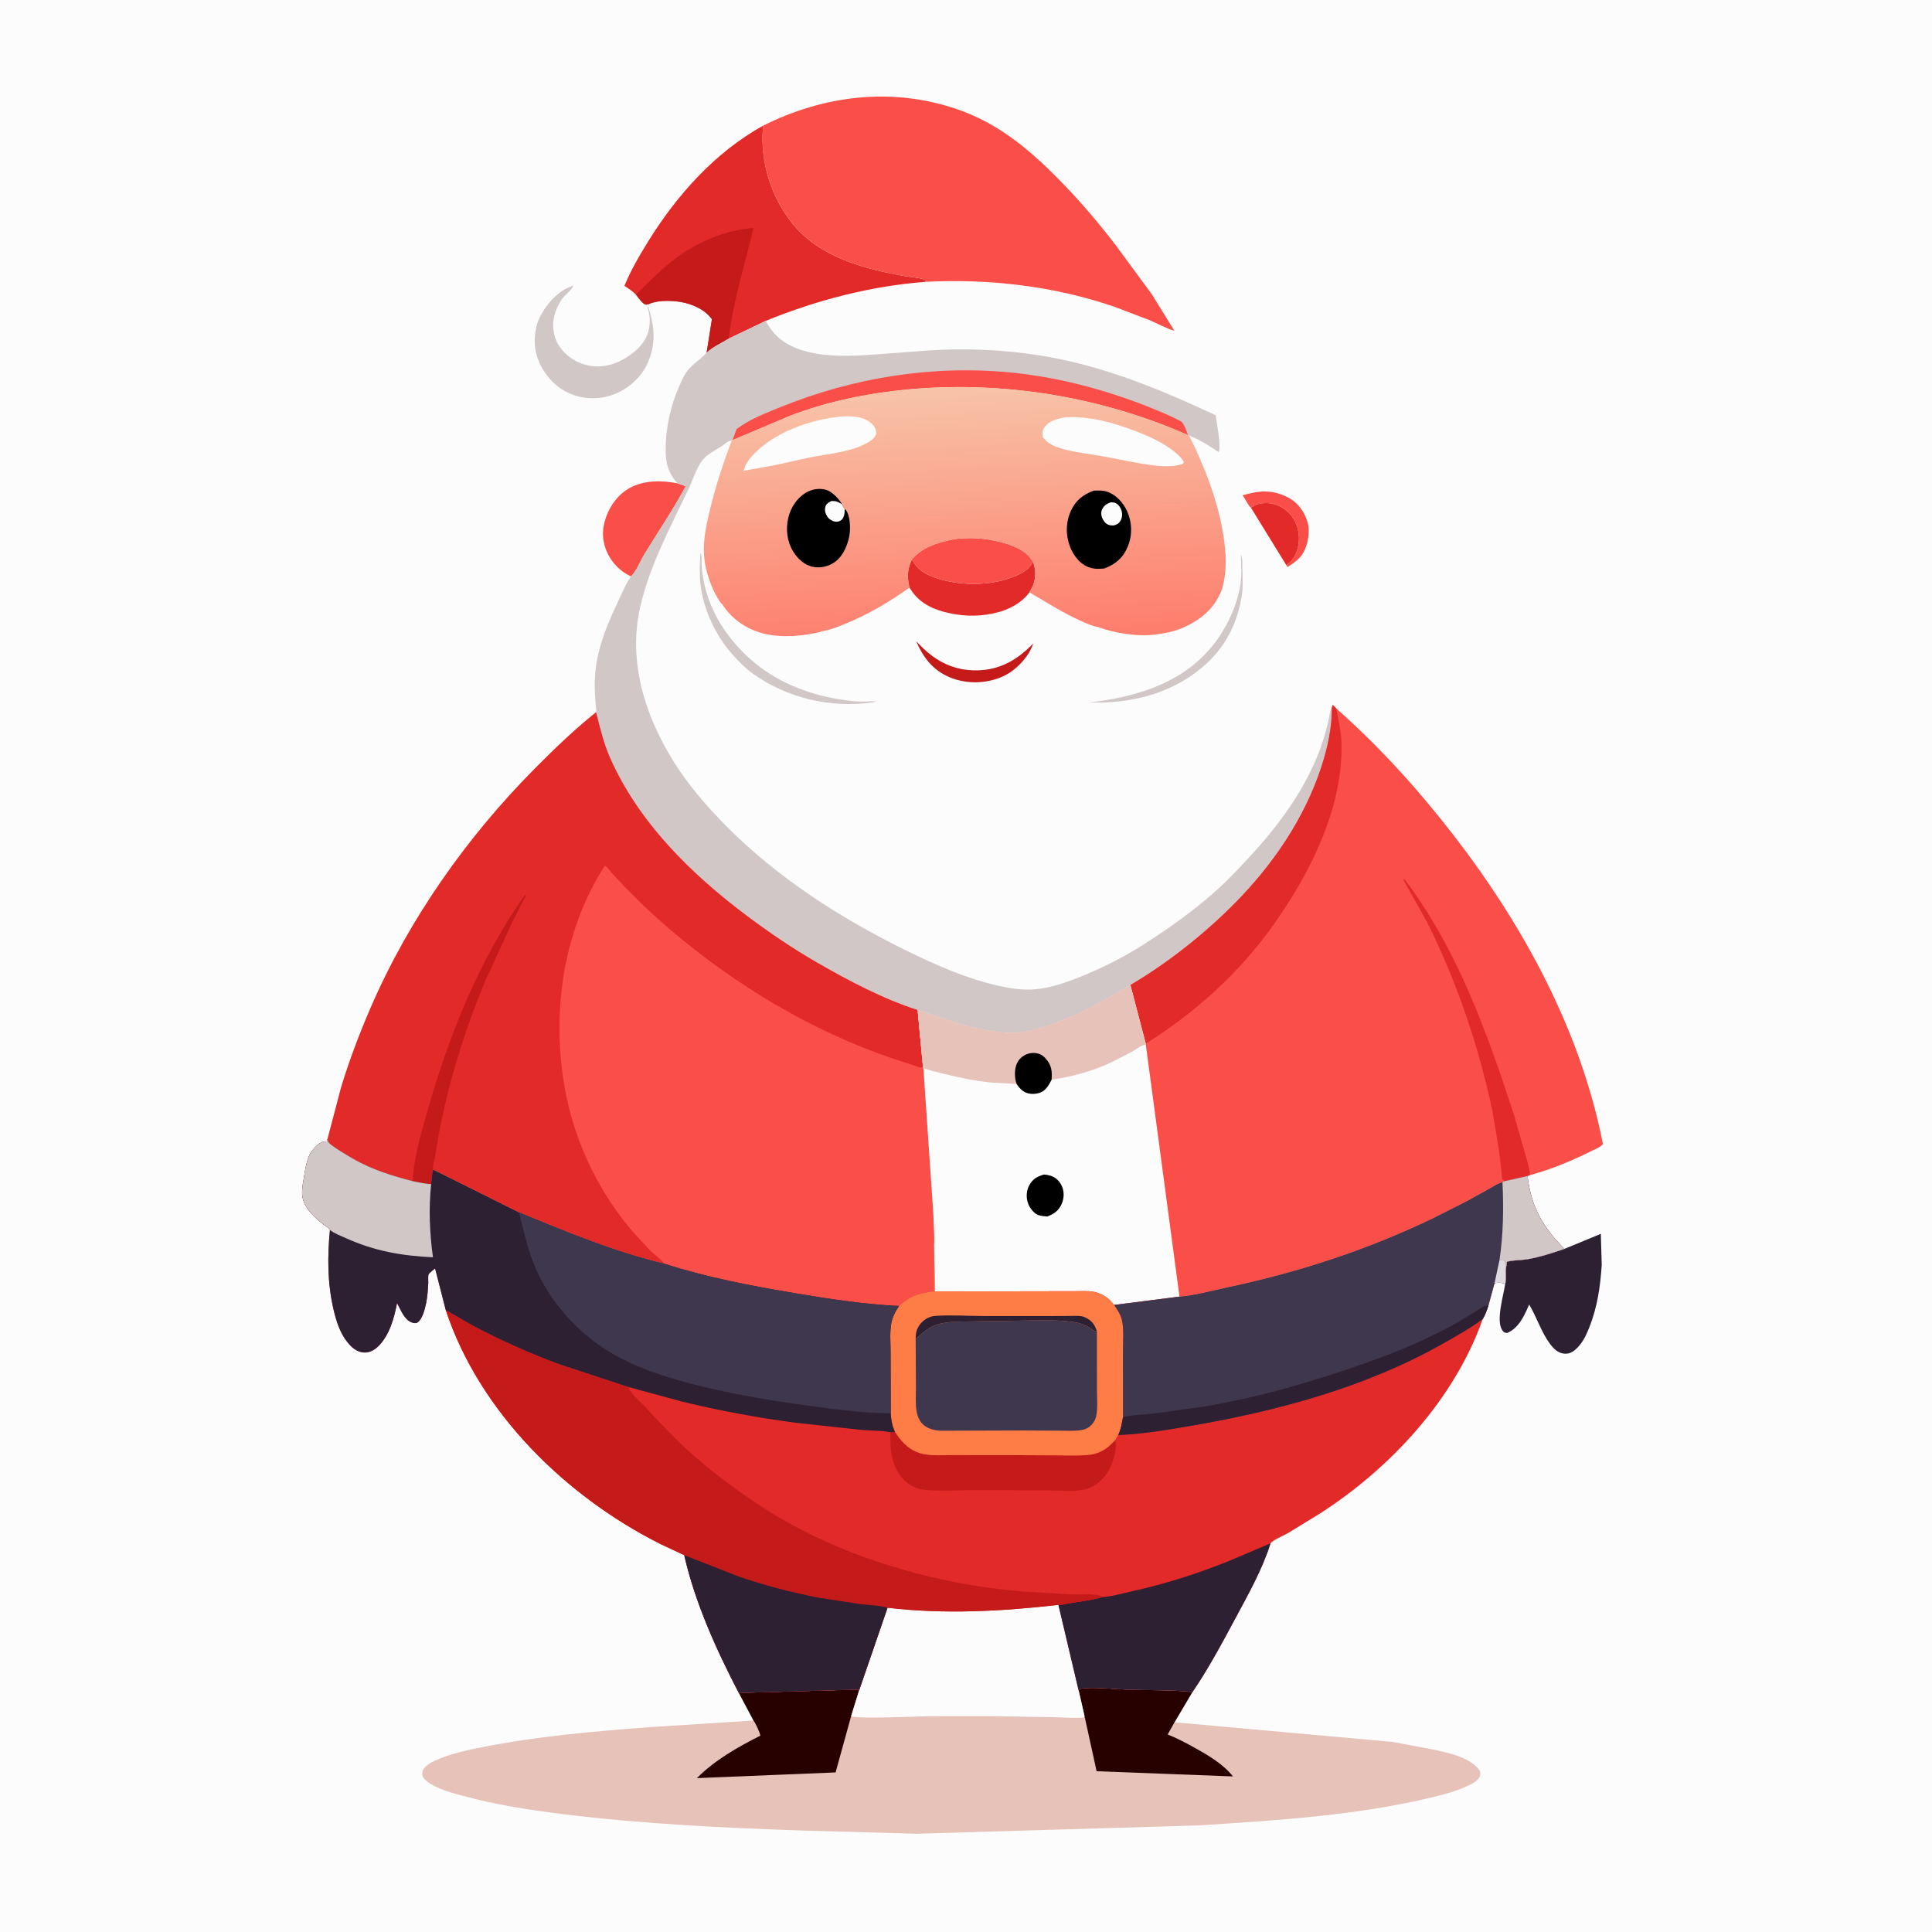
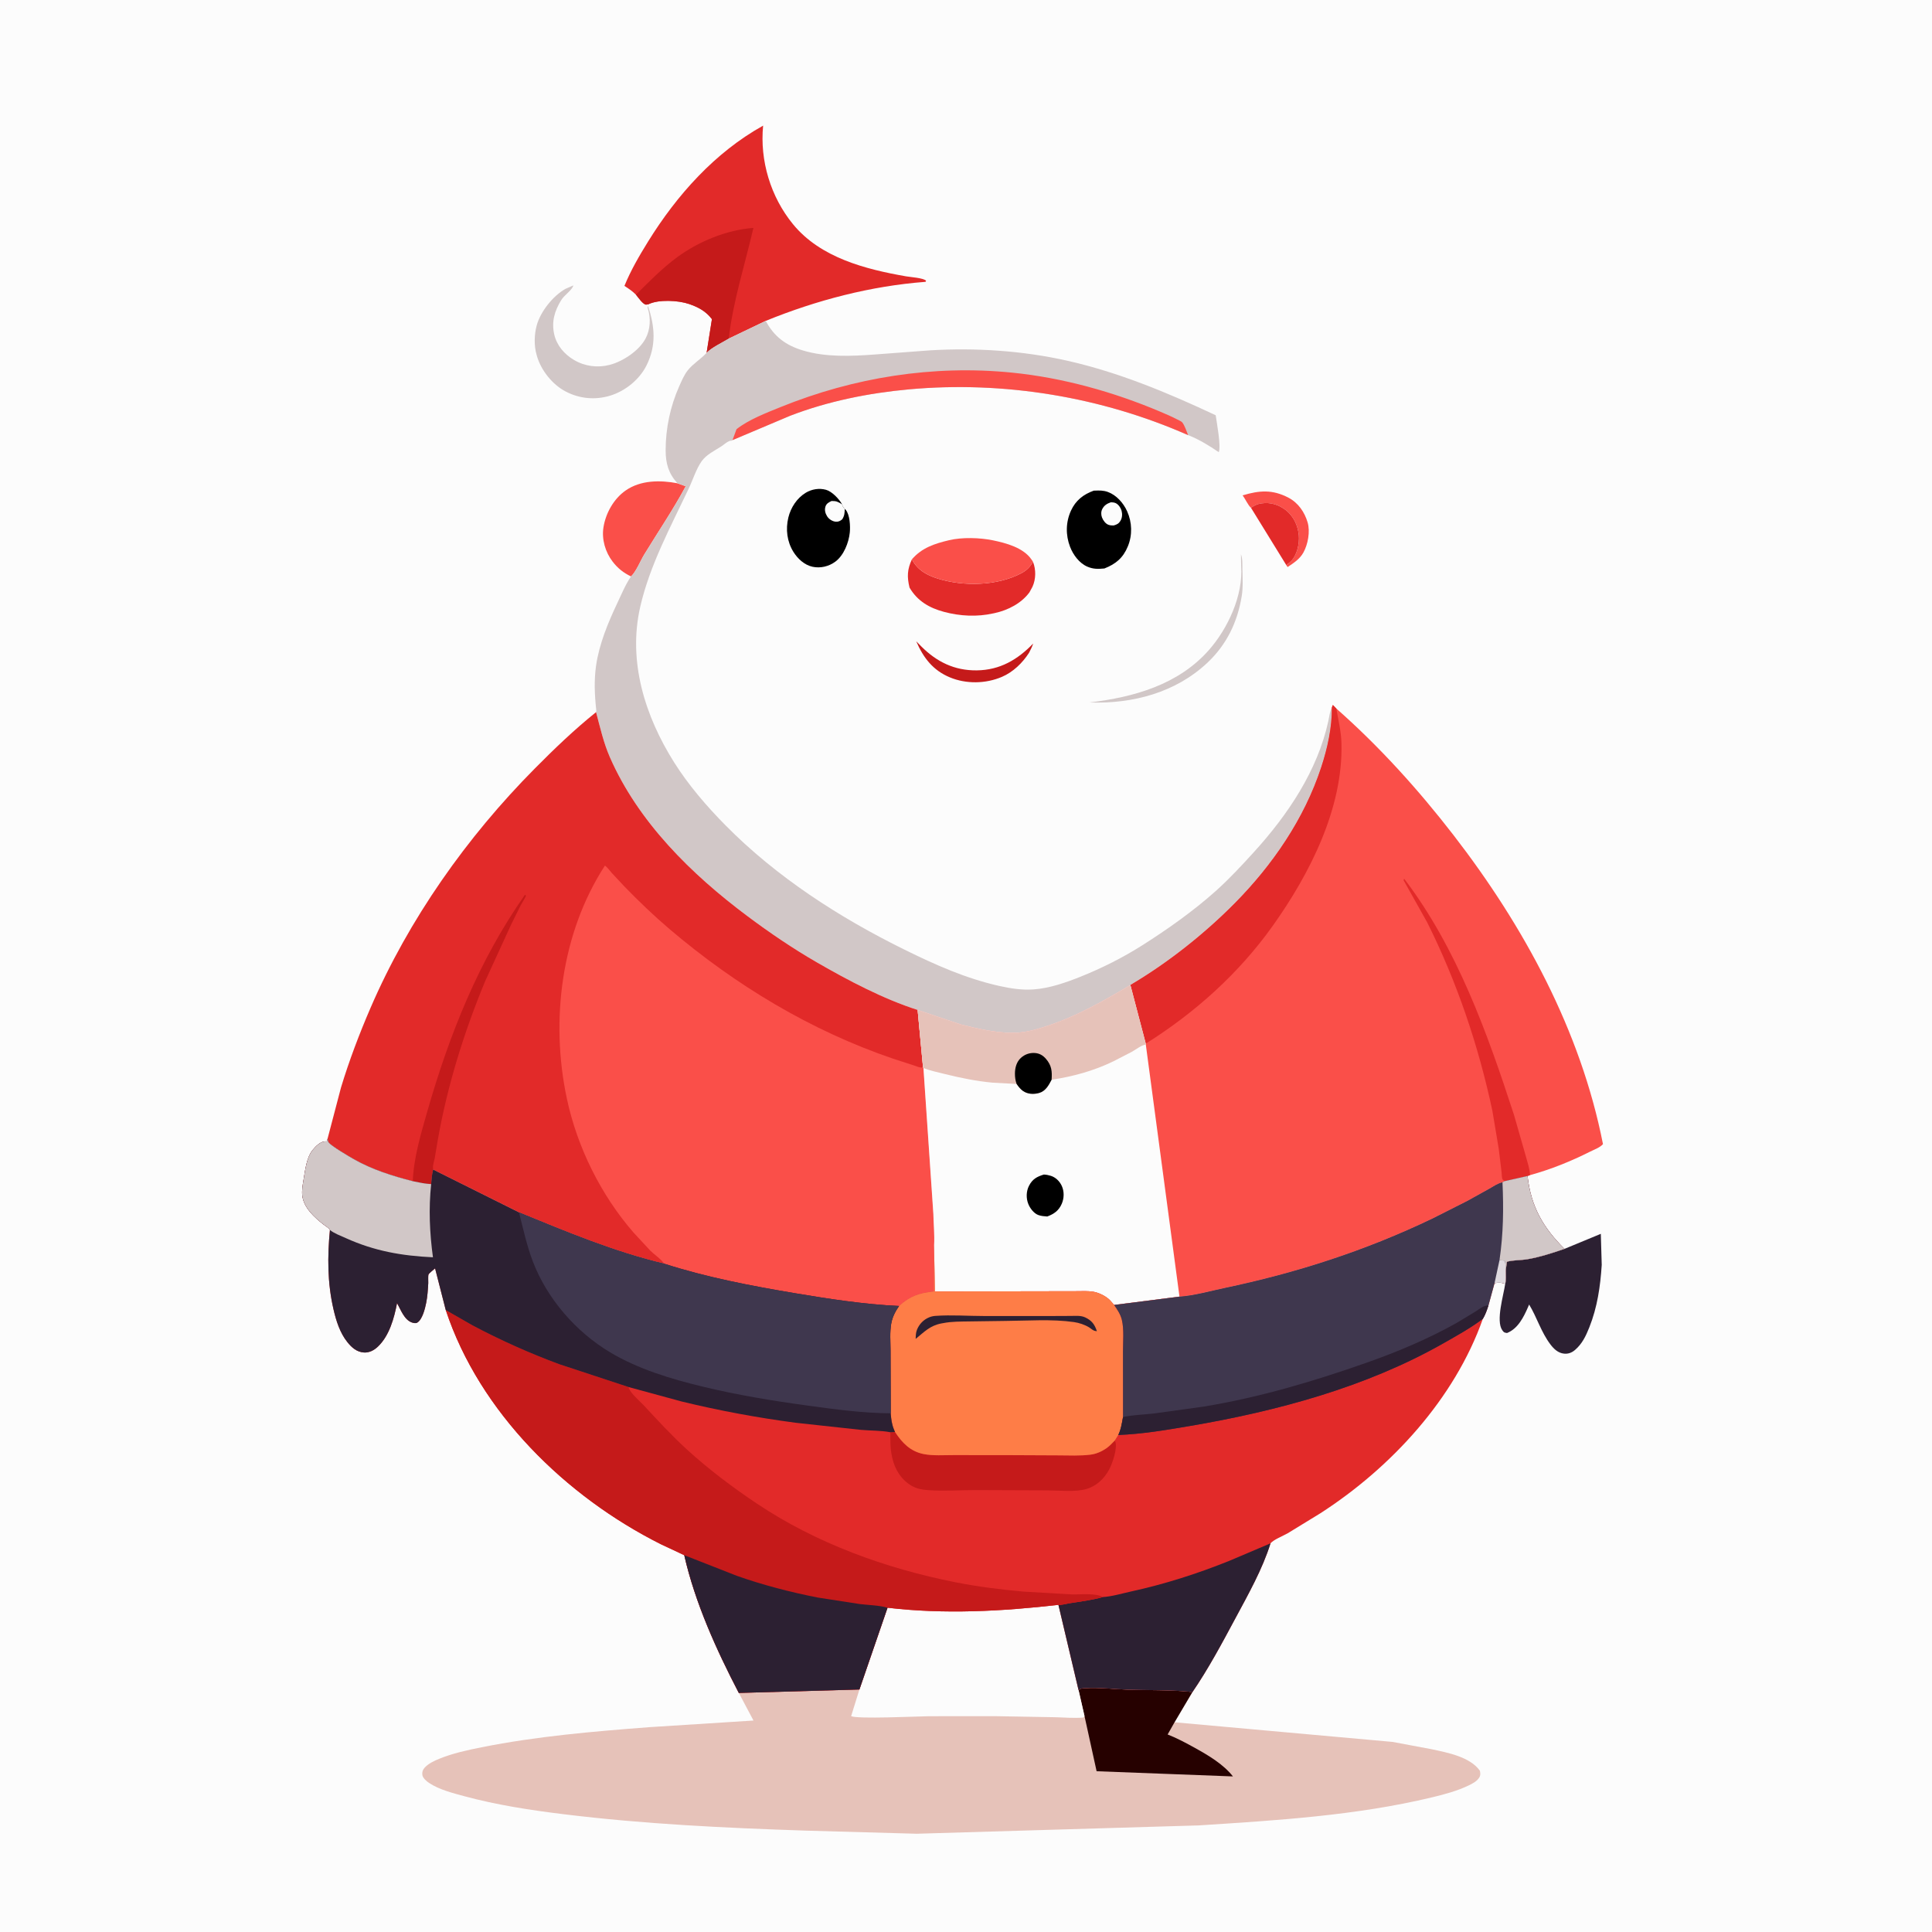
<svg xmlns="http://www.w3.org/2000/svg" version="1.1" style="display: block;" viewBox="0 0 2048 2048" width="1024" height="1024">
  <defs>
    <linearGradient id="Gradient1" gradientUnits="userSpaceOnUse" x1="1027.01" y1="682.247" x2="1012.87" y2="409.127">
      <stop class="stop0" offset="0" stop-opacity="1" stop-color="rgb(254,124,108)" />
      <stop class="stop1" offset="1" stop-opacity="1" stop-color="rgb(247,196,168)" />
    </linearGradient>
  </defs>
  <path transform="translate(0,0)" fill="rgb(252,252,252)" d="M -0 -0 L 2048 0 L 2048 2048 L -0 2048 L -0 -0 z" />
  <path transform="translate(0,0)" fill="rgb(250,79,73)" d="M 1317.18 525.119 C 1335.01 519.783 1348.82 518.685 1365.81 527.563 C 1376.13 532.954 1382.91 542.802 1386.15 553.812 C 1388.99 563.498 1386.46 577.071 1381.66 585.706 C 1377.79 592.657 1371.34 596.846 1364.88 601.096 L 1363.54 599.046 C 1365.09 597.51 1366.98 596.481 1368.5 594.944 C 1374.97 588.408 1377.59 576.327 1376.81 567.511 C 1375.89 557.17 1371.27 547.276 1363.05 540.806 C 1355.69 535.013 1346.77 532.23 1337.43 533.584 L 1336 533.819 C 1332 534.453 1329.46 536.033 1326.09 538.264 C 1323.02 535.732 1319.97 528.576 1317.18 525.119 z" />
  <path transform="translate(0,0)" fill="rgb(197,26,26)" d="M 971.239 679.794 L 976.622 685.256 C 992.91 701.587 1011.81 710.886 1035.34 710.62 C 1059.95 710.341 1078.62 699.332 1095.2 682.19 C 1094.11 685.675 1092.42 688.811 1090.77 692.057 C 1083.86 702.802 1073.88 712.46 1062.02 717.53 C 1044.88 724.853 1024.19 725.245 1006.88 718.025 C 988.886 710.514 978.782 697.243 971.239 679.794 z" />
  <path transform="translate(0,0)" fill="rgb(209,199,199)" d="M 1315.45 587.5 C 1317.26 592.251 1316.88 597.765 1316.98 602.817 C 1317.17 612.287 1317.82 622.617 1316.28 631.961 C 1311.72 659.633 1300.33 683.345 1279.74 702.67 C 1246.14 734.203 1200.7 746.179 1155.5 744.663 L 1155.25 744.592 C 1201.99 739.009 1248.81 725.877 1281.19 689.411 C 1301.46 666.583 1317.91 631.25 1315.68 600.219 L 1315.45 587.5 z" />
-   <path transform="translate(0,0)" fill="rgb(209,199,199)" d="M 742.445 586.5 L 743.024 586.75 C 744.134 590.689 743.601 595.407 743.837 599.5 C 746.096 638.67 767.123 673.902 796.044 699.299 C 821.879 721.988 854.312 735.394 888 740.99 C 897.874 742.63 908.915 744.311 918.924 743.565 C 922.392 743.306 925.737 743.368 929.211 743.5 L 928.338 743.664 C 927.129 744.014 926.143 744.468 924.878 744.641 C 879.988 750.793 834.823 740.213 798 714.094 C 790.365 708.679 783.339 701.444 777.065 694.5 C 758.785 674.265 745.685 646.414 742.525 619.339 C 741.272 608.599 741.831 597.267 742.445 586.5 z" />
  <path transform="translate(0,0)" fill="rgb(226,42,41)" d="M 1326.09 538.264 C 1329.46 536.033 1332 534.453 1336 533.819 L 1337.43 533.584 C 1346.77 532.23 1355.69 535.013 1363.05 540.806 C 1371.27 547.276 1375.89 557.17 1376.81 567.511 C 1377.59 576.327 1374.97 588.408 1368.5 594.944 C 1366.98 596.481 1365.09 597.51 1363.54 599.046 L 1326.09 538.264 z" />
  <path transform="translate(0,0)" fill="rgb(226,42,41)" d="M 966.629 592.937 C 972.45 604.055 982.086 609.57 993.762 613.246 C 1021.18 621.878 1056.93 621.228 1082.63 607.656 C 1088.33 604.644 1091.78 601.056 1095.05 595.579 C 1098.25 603.871 1098.2 613.748 1094.5 621.935 L 1091.25 627.909 C 1082.66 639.548 1068.66 646.736 1054.77 649.818 L 1053 650.201 C 1035.73 654.068 1017.78 653.181 1000.71 648.616 C 985.096 644.441 972.414 637.058 964.144 622.886 C 961.363 611.432 961.704 603.682 966.629 592.937 z" />
  <path transform="translate(0,0)" fill="rgb(250,79,73)" d="M 966.629 592.937 C 977.264 580.617 990.636 576.327 1005.94 572.662 C 1019.76 569.354 1038.75 569.915 1052.5 572.763 C 1066.52 575.669 1084.8 580.55 1093.39 593.052 L 1095.05 595.579 C 1091.78 601.056 1088.33 604.644 1082.63 607.656 C 1056.93 621.228 1021.18 621.878 993.762 613.246 C 982.086 609.57 972.45 604.055 966.629 592.937 z" />
  <path transform="translate(0,0)" fill="rgb(250,79,73)" d="M 668.909 611.042 C 660.892 607.208 654.845 602.403 649.424 595.352 C 641.665 585.259 637.681 571.695 639.691 559.01 C 642.073 543.974 650.575 528.721 663.245 519.915 C 679.161 508.854 699.771 508.831 718.122 512.293 L 726.9 515.449 C 713.626 540.203 697.59 563.798 682.942 587.784 C 678.971 594.286 674.327 605.984 668.909 611.042 z" />
  <path transform="translate(0,0)" fill="rgb(209,199,199)" d="M 607.748 302.547 L 607.485 303.449 C 605.356 308.442 598.19 312.855 595 318 C 587.86 329.515 584.465 341.013 587.514 354.5 C 590.156 366.182 598.209 375.492 608.375 381.519 C 619.893 388.347 633.399 390.142 646.388 386.752 C 660.318 383.116 677.337 371.843 684.251 359.005 C 689.493 349.27 689.978 337.226 686.657 326.738 L 686.38 325.904 L 686.904 324.329 C 694.144 346.133 695.892 366.135 685.37 387.291 C 677.881 402.351 662.848 414.501 646.89 419.378 C 630.855 424.279 614.124 422.706 599.267 414.811 C 585.531 407.512 573.673 392.692 569.313 377.856 L 568.786 376 C 566.022 366.475 566.287 354.723 568.878 345.125 C 572.845 330.424 586.088 313.68 599.393 306.217 L 607.748 302.547 z" />
  <path transform="translate(0,0)" fill="rgb(44,32,50)" d="M 1658.38 1323.87 L 1696.93 1307.91 L 1697.9 1340.83 C 1696.43 1363.61 1693.24 1385.76 1684.73 1407.08 C 1681.07 1416.26 1677.18 1424.52 1669.5 1431.08 C 1666.19 1433.9 1662.37 1435.36 1658 1434.92 C 1651.68 1434.28 1647.21 1430.02 1643.54 1425.18 C 1633.6 1412.09 1629.28 1396.58 1620.94 1382.85 L 1619.81 1385.49 C 1615.15 1396.22 1609.06 1408.51 1597.5 1413.05 C 1594.61 1412.55 1594.27 1412.62 1592.48 1410.08 C 1585.44 1400.09 1593.89 1372.91 1595.59 1360.9 C 1596.59 1357.09 1596 1351.37 1596.12 1347.33 L 1597.33 1337.5 C 1604.04 1335.61 1612.17 1336.02 1619.19 1334.82 C 1632.54 1332.53 1645.58 1328.21 1658.38 1323.87 z" />
-   <path transform="translate(0,0)" fill="rgb(226,42,41)" d="M 808.944 133.18 C 805.306 170.288 816.931 208.726 840.585 237.633 C 869.667 273.172 917.292 285.395 960.5 292.942 C 965.399 293.798 978.477 294.512 981.713 297.584 L 981.094 298.748 C 922.841 303.214 865.73 318.14 811.701 340.142 L 772.487 358.943 C 765.591 363.131 754.457 368.258 749.049 373.957 L 754.675 338.29 C 748.292 329.901 740.311 325.646 730.472 322.257 C 719.141 318.354 698.227 317.175 687.347 322.516 L 684.959 322.934 C 681.625 322.922 676.362 314.996 674.124 312.407 C 670.425 308.606 666.345 305.93 661.931 303.067 C 668.511 286.795 677.785 270.907 687.022 256 C 717.556 206.72 757.873 161.575 808.944 133.18 z" />
+   <path transform="translate(0,0)" fill="rgb(226,42,41)" d="M 808.944 133.18 C 805.306 170.288 816.931 208.726 840.585 237.633 C 869.667 273.172 917.292 285.395 960.5 292.942 C 965.399 293.798 978.477 294.512 981.713 297.584 L 981.094 298.748 C 922.841 303.214 865.73 318.14 811.701 340.142 L 772.487 358.943 C 765.591 363.131 754.457 368.258 749.049 373.957 L 754.675 338.29 C 748.292 329.901 740.311 325.646 730.472 322.257 C 719.141 318.354 698.227 317.175 687.347 322.516 L 684.959 322.934 C 681.625 322.922 676.362 314.996 674.124 312.407 C 670.425 308.606 666.345 305.93 661.931 303.067 C 668.511 286.795 677.785 270.907 687.022 256 C 717.556 206.72 757.873 161.575 808.944 133.18 " />
  <path transform="translate(0,0)" fill="rgb(197,26,26)" d="M 674.124 312.407 C 688.027 298.622 701.805 284.49 717.596 272.819 C 740.315 256.027 770.329 243.662 798.647 241.596 C 789.722 280.225 776.979 319.492 772.487 358.943 C 765.591 363.131 754.457 368.258 749.049 373.957 L 754.675 338.29 C 748.292 329.901 740.311 325.646 730.472 322.257 C 719.141 318.354 698.227 317.175 687.347 322.516 L 684.959 322.934 C 681.625 322.922 676.362 314.996 674.124 312.407 z" />
-   <path transform="translate(0,0)" fill="rgb(250,79,73)" d="M 808.944 133.18 C 872.929 101.222 944.105 92.302 1012.62 115.089 C 1055.73 129.428 1088.36 155.912 1120 187.718 C 1143.35 211.198 1164.1 235.482 1184.14 261.814 L 1221.03 312 L 1244.89 350.667 C 1235.96 348.019 1227.5 343.217 1218.95 339.524 L 1182.12 325.489 C 1118.03 303.269 1048.63 295.297 981.094 298.748 L 981.713 297.584 C 978.477 294.512 965.399 293.798 960.5 292.942 C 917.292 285.395 869.667 273.172 840.585 237.633 C 816.931 208.726 805.306 170.288 808.944 133.18 z" />
  <path transform="translate(0,0)" fill="rgb(209,199,199)" d="M 772.487 358.943 L 811.701 340.142 C 820.638 356.973 833.163 366.123 851.285 371.555 C 875.22 378.73 901.997 377.645 926.612 375.829 L 986.072 371.367 C 1034.35 368.512 1083.74 371.708 1130.94 382.286 C 1185.79 394.58 1237.96 416.368 1288.69 440.176 C 1289.81 448.087 1294.52 473.11 1291.95 479.322 C 1281.97 472.553 1271.69 466.159 1260.47 461.661 L 1259.46 461.261 C 1167.34 420.585 1064 403.621 963.751 412.712 C 921.109 416.579 877.751 425.254 837.712 440.665 L 776.478 466.531 L 775.611 467.137 C 774.429 467.204 773.929 467.152 772.71 467.683 C 769.986 468.869 767.185 471.524 764.643 473.162 C 757.638 477.677 748.93 481.817 743.981 488.667 C 738.056 496.866 734.499 508.561 730.133 517.788 C 710.944 558.337 688.771 599.213 678.692 643.158 C 665.416 701.045 683.668 759.053 714.631 808.173 C 729.811 832.254 748.908 854.44 768.876 874.682 C 823.249 929.804 889.798 972.676 958.98 1006.75 C 991.612 1022.82 1023.51 1037.1 1059.21 1045.13 C 1071.18 1047.82 1083.42 1049.71 1095.72 1048.82 C 1112.57 1047.59 1129.57 1041.68 1145.12 1035.47 C 1167.88 1026.38 1190.3 1015.11 1211 1001.98 C 1237.67 985.06 1264.94 965.781 1288.51 944.726 C 1303.01 931.777 1316.62 917.095 1329.68 902.706 C 1365.28 863.484 1396.58 816.987 1408.06 764.5 C 1409.1 759.729 1409.61 754.175 1411.86 749.837 C 1411.96 771.533 1407.25 792.886 1400.52 813.422 C 1382.59 868.104 1348.82 917.251 1308.5 957.9 C 1276.16 990.502 1237.84 1020.8 1198.26 1044.19 C 1170.37 1060.82 1142.29 1076.76 1111.36 1087.14 C 1099.53 1091.11 1086.56 1094.86 1074 1094.89 C 1055.79 1094.95 1035.95 1090.43 1018.35 1085.94 L 972.74 1070.58 C 936.248 1058.91 898.924 1039.19 865.818 1020.08 C 840.222 1005.3 816.11 988.885 792.446 971.218 C 733.05 926.876 676.553 871.398 646.434 802.527 C 639.732 787.202 636.166 770.999 631.85 754.916 C 632.17 753.186 632.183 753.846 632.003 752.22 C 630.307 736.83 629.655 721.035 631.857 705.66 C 635.165 682.576 644.632 659.836 654.569 638.891 C 659.047 629.454 662.995 619.694 668.909 611.042 C 674.327 605.984 678.971 594.286 682.942 587.784 C 697.59 563.798 713.626 540.203 726.9 515.449 L 718.122 512.293 C 708.587 501.795 705.616 491.167 705.614 477.271 C 705.61 454.063 710.567 430.581 720.034 409.375 C 722.568 403.697 725.226 397.378 729.109 392.5 C 734.467 385.77 741.855 381.411 747.747 375.326 L 749.049 373.957 C 754.457 368.258 765.591 363.131 772.487 358.943 z" />
  <path transform="translate(0,0)" fill="rgb(250,79,73)" d="M 776.478 466.531 L 780.759 454.958 C 793.418 444.931 812.119 437.737 827.142 431.641 C 905.093 400.008 989.096 386.598 1073 395.025 C 1126.61 400.409 1180.64 415.485 1230.15 436.5 C 1236.16 439.052 1242.32 441.686 1248.1 444.722 C 1249.21 445.303 1252.32 446.667 1253.13 447.639 C 1255.76 450.825 1257.87 457.336 1259.46 461.261 C 1167.34 420.585 1064 403.621 963.751 412.712 C 921.109 416.579 877.751 425.254 837.712 440.665 L 776.478 466.531 z" />
-   <path transform="translate(0,0)" fill="url(#Gradient1)" d="M 776.478 466.531 L 837.712 440.665 C 877.751 425.254 921.109 416.579 963.751 412.712 C 1064 403.621 1167.34 420.585 1259.46 461.261 L 1260.47 461.661 C 1277.21 495.025 1291.31 531.506 1297 568.5 C 1299.4 584.082 1300.53 600.581 1297.39 616.137 C 1296.37 621.193 1295.31 626.183 1292.64 630.659 C 1284.81 648.175 1267.88 660.099 1250.37 666.853 C 1242.53 669.882 1234.62 671.293 1226.32 672.442 C 1206.46 675.191 1182.45 671.526 1163.76 664.603 C 1157.64 663.707 1150.96 660.465 1145.32 657.95 C 1126.55 649.592 1108.97 638.248 1091.25 627.909 L 1094.5 621.935 C 1098.2 613.748 1098.25 603.871 1095.05 595.579 L 1093.39 593.052 C 1084.8 580.55 1066.52 575.669 1052.5 572.763 C 1038.75 569.915 1019.76 569.354 1005.94 572.662 C 990.636 576.327 977.264 580.617 966.629 592.937 C 961.704 603.682 961.363 611.432 964.144 622.886 C 943.312 637.574 921.291 650.88 897.66 660.562 C 890.268 663.591 882.105 667.168 874.239 668.553 C 866.236 670.995 858.298 672.329 850 673.336 C 837.501 674.853 823.725 674.795 811.375 672.064 C 792.589 667.909 775.553 656.453 765.278 640.083 L 764.46 639.713 C 757.347 629.588 753.069 619.355 749.667 607.5 C 742.527 582.619 747.432 561.418 753.388 537.116 C 759.147 513.617 767.047 489.769 775.611 467.137 L 776.478 466.531 z" />
  <path transform="translate(0,0)" fill="rgb(252,252,252)" d="M 893.386 441.423 C 900.077 441.007 908.126 441.369 914.5 443.475 C 919.679 445.186 925.774 449.243 927.921 454.5 C 928.994 457.124 929.218 459.409 927.969 462 C 926.662 464.713 923.302 466.986 920.836 468.514 C 903.56 479.224 877.327 481.111 857.58 485.054 L 821.789 492.989 L 788.12 499.09 C 789.901 493.851 791.657 489.814 795.302 485.5 C 817.993 458.64 859.42 444.225 893.386 441.423 z" />
  <path transform="translate(0,0)" fill="rgb(0,0,0)" d="M 895.442 539.476 L 896.418 540.334 C 900.933 545.587 901.478 557.939 900.815 564.5 C 899.727 575.281 894.405 588.772 885.536 595.34 C 878.648 600.44 869.771 602.615 861.312 600.795 C 852.748 598.952 845.569 592.266 841.064 585.029 C 834.251 574.083 832.689 561.088 835.678 548.639 C 838.223 538.04 844.791 527.962 854.206 522.301 C 860.514 518.508 868.37 517.219 875.5 519.173 C 881.943 520.939 889.374 528.801 892.608 534.523 C 893.222 536.757 893.872 537.777 895.442 539.476 z" />
  <path transform="translate(0,0)" fill="rgb(252,252,252)" d="M 895.442 539.476 C 895.394 543.904 895.178 546.692 892.808 550.5 C 890.567 552.27 888.972 553.193 886 553.009 C 882.406 552.785 878.666 550.312 876.766 547.269 C 874.822 544.155 873.872 540.612 875.004 537 C 876.027 533.736 878.616 532.453 881.5 531.067 C 886.791 531.017 887.946 531.849 892.608 534.523 C 893.222 536.757 893.872 537.777 895.442 539.476 z" />
  <path transform="translate(0,0)" fill="rgb(0,0,0)" d="M 1159.48 520.096 L 1160.38 520.078 C 1165.38 519.891 1169.56 519.746 1174.37 521.5 C 1183.52 524.837 1190.89 533.239 1194.82 542 C 1200.09 553.761 1200.5 567.168 1195.58 579.125 C 1190.54 591.377 1182.86 597.838 1170.71 602.603 C 1164.08 603.234 1158.86 603.367 1152.58 600.654 C 1144.06 596.971 1137.56 588.104 1134.31 579.65 C 1129.52 567.202 1129.7 553.458 1135.28 541.307 C 1140.32 530.341 1148.44 524.085 1159.48 520.096 z" />
  <path transform="translate(0,0)" fill="rgb(252,252,252)" d="M 1177.4 532.5 C 1179.2 532.471 1181.33 532.583 1182.95 533.461 C 1185.82 535.012 1188.09 538.367 1188.93 541.472 C 1189.86 544.915 1189.63 548.882 1187.78 551.98 C 1185.87 555.165 1183.96 556.034 1180.5 557.033 C 1178.44 557.037 1176.91 557.003 1174.95 556.282 C 1171.85 555.143 1169.24 551.465 1168.14 548.5 C 1167.08 545.665 1167.07 542.351 1168.44 539.622 C 1170.37 535.789 1173.49 533.819 1177.4 532.5 z" />
  <path transform="translate(0,0)" fill="rgb(252,252,252)" d="M 1130.51 442.282 C 1155.75 441.26 1178.8 447.632 1202.23 456.439 C 1217.16 462.051 1234.75 469.784 1246.77 480.372 C 1249.99 483.217 1253.16 486.03 1254.96 490 L 1253.5 491.771 C 1245.58 494.677 1238.26 494.267 1229.97 494.064 C 1209.13 492.148 1189.08 487.362 1168.56 483.622 C 1152.81 480.749 1135.63 479.352 1120.5 473.927 C 1114.06 471.616 1109.76 468.702 1105.38 463.5 C 1104.73 459.029 1104.91 455.868 1107.75 452.157 C 1112.89 445.438 1122.68 443.422 1130.51 442.282 z" />
  <path transform="translate(0,0)" fill="rgb(230,194,185)" d="M 940.819 1704.24 C 1000.7 1711.34 1062.25 1708.1 1121.98 1701.2 L 1143.36 1791.73 C 1145.97 1789.57 1146.83 1789.75 1150.24 1789.53 C 1165.17 1788.57 1181 1790.63 1196.01 1791.13 C 1217.26 1791.84 1239.4 1791.24 1260.5 1793.26 C 1261.66 1793.37 1262.65 1793.75 1263.74 1794.12 L 1245.06 1825.69 L 1476.16 1846.5 L 1517.68 1854.26 C 1534.54 1857.91 1558.09 1862.24 1568.74 1877.01 C 1569.34 1879.71 1569.52 1882.09 1567.93 1884.5 C 1565.41 1888.29 1561.1 1890.58 1557.13 1892.5 C 1544.81 1898.47 1531.17 1902.11 1517.9 1905.29 C 1437.27 1924.62 1353.49 1929.66 1271 1934.99 L 971.721 1943.84 L 854.218 1940.54 C 768.493 1937.7 682.7 1933.62 597.523 1923.15 C 562.038 1918.78 526.593 1913.37 492.037 1904.01 C 479.945 1900.74 465.798 1897.16 455.261 1890.26 C 452.514 1888.47 448.132 1884.97 447.712 1881.5 C 447.359 1878.58 448.001 1876.22 449.969 1874 C 453.883 1869.58 459.953 1866.7 465.317 1864.5 C 479.717 1858.6 495.219 1855.24 510.438 1852.2 C 568.939 1840.5 629.026 1835.4 688.458 1830.86 L 798.73 1823.84 L 783.193 1794.59 L 911.008 1790.94 L 940.819 1704.24 z" />
  <path transform="translate(0,0)" fill="rgb(38,1,0)" d="M 1143.36 1791.73 C 1145.97 1789.57 1146.83 1789.75 1150.24 1789.53 C 1165.17 1788.57 1181 1790.63 1196.01 1791.13 C 1217.26 1791.84 1239.4 1791.24 1260.5 1793.26 C 1261.66 1793.37 1262.65 1793.75 1263.74 1794.12 L 1245.06 1825.69 L 1237.74 1838.61 C 1247.89 1842.58 1257.48 1847.78 1267 1853.05 C 1280.95 1860.77 1297.06 1870.35 1306.97 1883.08 L 1162.45 1877.57 L 1149.65 1819.23 L 1143.36 1791.73 z" />
-   <path transform="translate(0,0)" fill="rgb(38,1,0)" d="M 783.193 1794.59 L 911.008 1790.94 L 902.239 1819.18 L 885.758 1878.84 L 738.713 1884.88 C 758.125 1865.48 781.715 1852.19 806.004 1839.86 C 805.456 1836.35 800.9 1826.65 798.73 1823.84 L 783.193 1794.59 z" />
  <path transform="translate(0,0)" fill="rgb(252,252,252)" d="M 940.819 1704.24 C 1000.7 1711.34 1062.25 1708.1 1121.98 1701.2 L 1143.36 1791.73 L 1149.65 1819.23 L 1148.46 1820.68 C 1138.25 1821.53 1127.61 1820.51 1117.36 1820.31 L 1054.05 1819.2 L 985.036 1819.26 C 971.926 1819.44 908.639 1822.44 902.239 1819.18 L 911.008 1790.94 L 940.819 1704.24 z" />
  <path transform="translate(0,0)" fill="rgb(226,42,41)" d="M 631.85 754.916 C 636.166 770.999 639.732 787.202 646.434 802.527 C 676.553 871.398 733.05 926.876 792.446 971.218 C 816.11 988.885 840.222 1005.3 865.818 1020.08 C 898.924 1039.19 936.248 1058.91 972.74 1070.58 L 978.451 1131.29 L 978.864 1132.2 L 989.371 1286.62 C 989.63 1297.56 990.779 1308.97 990.188 1319.87 L 989.997 1368.98 C 974.236 1370.82 964.981 1373.58 953.033 1384.41 C 916.28 1382.74 878.69 1376.92 842.465 1370.84 C 796.147 1363.07 748.888 1354.02 704.13 1339.61 C 651.24 1327.1 600.345 1305.73 550.163 1285.2 L 459.168 1239.85 C 457.8 1244.92 457.465 1249.98 457.037 1255.19 C 450.503 1254.9 443.969 1253.42 437.576 1252.12 C 415.864 1246.55 394.428 1239.83 374.849 1228.67 C 371.081 1226.53 350.174 1214.34 348.172 1210.79 C 347.561 1209.71 347.525 1208.39 347.202 1207.19 L 361.478 1152.8 C 370.139 1124.25 380.839 1096.05 392.658 1068.66 C 433.329 974.396 494.784 887.395 566.922 814.658 C 587.858 793.547 608.666 773.551 631.85 754.916 z" />
  <path transform="translate(0,0)" fill="rgb(197,26,26)" d="M 437.576 1252.12 C 438.483 1227.53 446.266 1201.54 453.005 1178 C 476.293 1096.67 507.625 1017.95 556.5 948.51 C 556.83 948.84 557.394 949.043 557.49 949.5 C 557.634 950.186 552.611 958.452 551.837 959.86 L 541.905 979.884 L 514.201 1040.27 C 491.804 1094.45 474.303 1150.47 464.109 1208.23 L 460.864 1227.5 C 460.198 1231.03 458.733 1234.54 458.995 1238.18 L 459.168 1239.85 C 457.8 1244.92 457.465 1249.98 457.037 1255.19 C 450.503 1254.9 443.969 1253.42 437.576 1252.12 z" />
  <path transform="translate(0,0)" fill="rgb(250,79,73)" d="M 704.13 1339.61 C 700.413 1334.3 693.965 1330.27 689.298 1325.7 L 671.591 1306.57 C 636.963 1266.76 611.904 1216.13 600.905 1164.64 C 583.271 1082.1 594.707 989.242 641.268 917.544 C 644.04 919.597 646.262 922.827 648.552 925.413 L 661.808 939.616 C 677.16 955.395 692.946 970.603 709.723 984.864 C 779.921 1044.53 859.405 1092.5 946.854 1122.3 L 969.252 1129.55 C 971.711 1130.36 975.032 1132.03 977.565 1131.58 L 978.451 1131.29 L 978.864 1132.2 L 989.371 1286.62 C 989.63 1297.56 990.779 1308.97 990.188 1319.87 L 989.997 1368.98 C 974.236 1370.82 964.981 1373.58 953.033 1384.41 C 916.28 1382.74 878.69 1376.92 842.465 1370.84 C 796.147 1363.07 748.888 1354.02 704.13 1339.61 z" />
  <path transform="translate(0,0)" fill="rgb(250,79,73)" d="M 1411.86 749.837 L 1412.9 747.308 L 1416.58 751.089 C 1462.27 791.385 1503.38 836.901 1540.63 885.07 C 1615.11 981.386 1675.62 1092.53 1699.22 1212.84 C 1696.02 1216.46 1690.06 1218.53 1685.77 1220.69 C 1665.3 1231 1643.96 1239.62 1621.84 1245.69 L 1619.23 1246.61 L 1594.86 1252.1 L 1592.7 1253.33 C 1587.47 1254.44 1583.06 1257.69 1578.45 1260.28 L 1555.13 1273.23 L 1518.24 1291.85 C 1447.43 1325.76 1374.97 1349.2 1298.19 1365.32 C 1282.77 1368.56 1265.97 1373.41 1250.3 1374.48 L 1181.01 1383.31 L 1176.55 1378.25 C 1172.4 1374.06 1165.4 1370.55 1159.63 1369.43 C 1153.65 1368.26 1146.63 1368.77 1140.53 1368.75 L 1107.43 1368.81 L 990.864 1369.02 L 990.188 1319.87 C 990.779 1308.97 989.63 1297.56 989.371 1286.62 L 978.864 1132.2 L 978.451 1131.29 L 972.74 1070.58 L 1018.35 1085.94 C 1035.95 1090.43 1055.79 1094.95 1074 1094.89 C 1086.56 1094.86 1099.53 1091.11 1111.36 1087.14 C 1142.29 1076.76 1170.37 1060.82 1198.26 1044.19 C 1237.84 1020.8 1276.16 990.502 1308.5 957.9 C 1348.82 917.251 1382.59 868.104 1400.52 813.422 C 1407.25 792.886 1411.96 771.533 1411.86 749.837 z" />
  <path transform="translate(0,0)" fill="rgb(226,42,41)" d="M 1594.86 1252.1 C 1594.27 1251.64 1592.96 1250.63 1592.64 1250 C 1591.95 1248.64 1591.97 1244.55 1591.77 1242.92 L 1588.7 1217.62 L 1581.99 1177.5 C 1567.39 1108.79 1544.41 1040.75 1512.94 977.881 L 1487.81 933 L 1488.5 931.51 C 1544.43 1005 1576.61 1094.93 1604.91 1181.89 L 1617.58 1226.12 C 1619.18 1232.4 1621.71 1239.2 1621.84 1245.69 L 1619.23 1246.61 L 1594.86 1252.1 z" />
  <path transform="translate(0,0)" fill="rgb(226,42,41)" d="M 1411.86 749.837 L 1412.9 747.308 L 1416.58 751.089 C 1418.6 763.207 1421.64 775.155 1421.99 787.5 C 1423.96 856.682 1388.41 926.258 1349.28 981.254 C 1313.4 1031.69 1266.85 1073.49 1214.55 1106.3 L 1198.26 1044.19 C 1237.84 1020.8 1276.16 990.502 1308.5 957.9 C 1348.82 917.251 1382.59 868.104 1400.52 813.422 C 1407.25 792.886 1411.96 771.533 1411.86 749.837 z" />
  <path transform="translate(0,0)" fill="rgb(252,252,252)" d="M 972.74 1070.58 L 1018.35 1085.94 C 1035.95 1090.43 1055.79 1094.95 1074 1094.89 C 1086.56 1094.86 1099.53 1091.11 1111.36 1087.14 C 1142.29 1076.76 1170.37 1060.82 1198.26 1044.19 L 1214.55 1106.3 L 1214.6 1107.2 L 1250.3 1374.48 L 1181.01 1383.31 L 1176.55 1378.25 C 1172.4 1374.06 1165.4 1370.55 1159.63 1369.43 C 1153.65 1368.26 1146.63 1368.77 1140.53 1368.75 L 1107.43 1368.81 L 990.864 1369.02 L 990.188 1319.87 C 990.779 1308.97 989.63 1297.56 989.371 1286.62 L 978.864 1132.2 L 978.451 1131.29 L 972.74 1070.58 z" />
  <path transform="translate(0,0)" fill="rgb(0,0,0)" d="M 1106.52 1245.07 C 1109.05 1245.17 1111.54 1245.66 1113.95 1246.43 C 1119.13 1248.08 1123.28 1252.2 1125.53 1257.1 C 1128.24 1263.01 1128.06 1270.16 1125.5 1276.08 C 1122.36 1283.33 1117.33 1286.83 1110.13 1289.54 C 1106.93 1289.3 1103.53 1289.08 1100.5 1287.92 C 1095.88 1286.16 1091.83 1280.74 1090.06 1276.32 C 1087.63 1270.27 1087.77 1262.9 1090.74 1257.07 C 1094.39 1249.89 1099.09 1247.35 1106.52 1245.07 z" />
  <path transform="translate(0,0)" fill="rgb(230,194,185)" d="M 972.74 1070.58 L 1018.35 1085.94 C 1035.95 1090.43 1055.79 1094.95 1074 1094.89 C 1086.56 1094.86 1099.53 1091.11 1111.36 1087.14 C 1142.29 1076.76 1170.37 1060.82 1198.26 1044.19 L 1214.55 1106.3 L 1214.6 1107.2 C 1209.48 1108.14 1204.37 1112.39 1199.84 1114.93 L 1180.11 1125.1 C 1159.34 1135.17 1137.48 1141.14 1114.73 1144.57 C 1111.71 1150.4 1108.29 1156.72 1101.47 1158.6 C 1095.73 1160.18 1089.48 1159.96 1084.45 1156.5 C 1081.82 1154.69 1079.43 1151.68 1077.64 1149.04 L 1052.2 1147.67 C 1035.24 1146.1 1018.47 1142.7 1001.96 1138.61 C 994.257 1136.7 986.277 1135.03 978.864 1132.2 L 978.451 1131.29 L 972.74 1070.58 z" />
  <path transform="translate(0,0)" fill="rgb(0,0,0)" d="M 1077.64 1149.04 C 1076.34 1145.39 1075.86 1141.86 1075.88 1137.98 C 1075.93 1131.93 1077.51 1125.75 1082.09 1121.5 C 1086.22 1117.69 1091.44 1115.83 1097.04 1116.23 C 1101.9 1116.57 1105.57 1118.77 1108.72 1122.39 C 1114.85 1129.44 1115.38 1135.76 1114.73 1144.57 C 1111.71 1150.4 1108.29 1156.72 1101.47 1158.6 C 1095.73 1160.18 1089.48 1159.96 1084.45 1156.5 C 1081.82 1154.69 1079.43 1151.68 1077.64 1149.04 z" />
  <path transform="translate(0,0)" fill="rgb(226,42,41)" d="M 349.746 1303.8 C 348.697 1301.69 345.016 1299.63 343.128 1298.15 C 333.369 1290.54 321.962 1280.33 320.432 1267.26 C 319.783 1261.72 320.98 1255.49 321.886 1250.03 C 323.494 1240.34 325.083 1226.74 331.5 1218.96 C 334.552 1215.26 339.511 1210.09 344.65 1209.91 L 346.5 1209.92 L 347.202 1207.19 C 347.525 1208.39 347.561 1209.71 348.172 1210.79 C 350.174 1214.34 371.081 1226.53 374.849 1228.67 C 394.428 1239.83 415.864 1246.55 437.576 1252.12 C 443.969 1253.42 450.503 1254.9 457.037 1255.19 C 457.465 1249.98 457.8 1244.92 459.168 1239.85 L 550.163 1285.2 C 600.345 1305.73 651.24 1327.1 704.13 1339.61 C 748.888 1354.02 796.147 1363.07 842.465 1370.84 C 878.69 1376.92 916.28 1382.74 953.033 1384.41 C 964.981 1373.58 974.236 1370.82 989.997 1368.98 L 990.188 1319.87 L 990.864 1369.02 L 1107.43 1368.81 L 1140.53 1368.75 C 1146.63 1368.77 1153.65 1368.26 1159.63 1369.43 C 1165.4 1370.55 1172.4 1374.06 1176.55 1378.25 L 1181.01 1383.31 L 1250.3 1374.48 C 1265.97 1373.41 1282.77 1368.56 1298.19 1365.32 C 1374.97 1349.2 1447.43 1325.76 1518.24 1291.85 L 1555.13 1273.23 L 1578.45 1260.28 C 1583.06 1257.69 1587.47 1254.44 1592.7 1253.33 L 1594.86 1252.1 L 1619.23 1246.61 C 1622.87 1278.94 1635.53 1301.11 1658.38 1323.87 C 1645.58 1328.21 1632.54 1332.53 1619.19 1334.82 C 1612.17 1336.02 1604.04 1335.61 1597.33 1337.5 L 1596.12 1347.33 C 1596 1351.37 1596.59 1357.09 1595.59 1360.9 C 1591.28 1359.48 1588.69 1359.28 1584.25 1360.25 L 1577.8 1383.84 C 1576.15 1388.81 1574.6 1393.46 1571.88 1397.99 C 1542.03 1482.73 1474.56 1555.86 1399.63 1604.14 L 1365.02 1625.33 C 1360.33 1628.01 1349.94 1632.14 1346.78 1636.03 C 1338.23 1663.47 1323.19 1690.03 1309.66 1715.27 C 1295.41 1741.84 1280.81 1769.23 1263.74 1794.12 C 1262.65 1793.75 1261.66 1793.37 1260.5 1793.26 C 1239.4 1791.24 1217.26 1791.84 1196.01 1791.13 C 1181 1790.63 1165.17 1788.57 1150.24 1789.53 C 1146.83 1789.75 1145.97 1789.57 1143.36 1791.73 L 1121.98 1701.2 C 1062.25 1708.1 1000.7 1711.34 940.819 1704.24 L 911.008 1790.94 L 783.193 1794.59 C 759.37 1748.74 736.823 1699.01 725.345 1648.57 L 700.44 1636.89 C 599.771 1586.39 508.397 1497.13 472.507 1388.67 L 461.208 1344.53 C 460 1345.65 454.622 1349.84 454.259 1351 C 453.598 1353.11 454.108 1357.64 453.981 1360 C 453.606 1366.97 453.163 1374.15 451.791 1381.01 C 450.575 1387.08 447.733 1399.11 442.022 1402.19 C 440.583 1402.96 438.006 1402.4 436.5 1401.84 C 428.381 1398.86 424.852 1388.33 420.886 1381.36 C 417.825 1397.26 412.742 1415.88 400.651 1427.43 C 396.603 1431.3 391.563 1434.04 385.817 1433.7 C 378.253 1433.26 372.798 1428.43 368.271 1422.77 C 360.196 1412.67 356.306 1399.99 353.454 1387.6 C 347.066 1359.84 347.021 1332.01 349.746 1303.8 z" />
  <path transform="translate(0,0)" fill="rgb(197,26,26)" d="M 948.745 1517.95 C 956.318 1529.43 964.917 1538.52 979.048 1541.35 C 989.001 1543.34 1000.82 1542.44 1010.97 1542.46 L 1067.7 1542.5 L 1122.04 1542.75 C 1133.31 1542.8 1144.82 1543.4 1156.02 1541.99 C 1161.88 1541.25 1167.69 1538.76 1172.53 1535.43 C 1175.95 1533.07 1178.81 1530.05 1181.67 1527.07 L 1182.12 1527.82 C 1184.98 1534.72 1179.17 1551.28 1175.87 1557.52 C 1170.71 1567.3 1162.36 1575.36 1151.53 1578.41 C 1139.42 1581.82 1123.36 1579.88 1110.66 1579.85 L 1035.16 1579.56 C 1018.23 1579.49 1000.56 1580.82 983.75 1579.59 C 977.386 1579.13 971.683 1578.19 966.117 1574.87 C 955.263 1568.4 948.68 1557.8 945.916 1545.66 L 945.5 1543.77 C 943.581 1535.3 943.824 1526.86 943.84 1518.24 L 948.745 1517.95 z" />
  <path transform="translate(0,0)" fill="rgb(44,32,50)" d="M 1169.03 1692.95 C 1178.52 1692.43 1189.66 1689.07 1199 1687.03 C 1234.51 1679.28 1269.1 1668.24 1302.8 1654.68 L 1346.78 1636.03 C 1338.23 1663.47 1323.19 1690.03 1309.66 1715.27 C 1295.41 1741.84 1280.81 1769.23 1263.74 1794.12 C 1262.65 1793.75 1261.66 1793.37 1260.5 1793.26 C 1239.4 1791.24 1217.26 1791.84 1196.01 1791.13 C 1181 1790.63 1165.17 1788.57 1150.24 1789.53 C 1146.83 1789.75 1145.97 1789.57 1143.36 1791.73 L 1121.98 1701.2 C 1124.5 1701.7 1130.27 1700.07 1132.98 1699.64 C 1144.92 1697.76 1157.41 1696.23 1169.03 1692.95 z" />
  <path transform="translate(0,0)" fill="rgb(254,125,71)" d="M 990.188 1319.87 L 990.864 1369.02 L 1107.43 1368.81 L 1140.53 1368.75 C 1146.63 1368.77 1153.65 1368.26 1159.63 1369.43 C 1165.4 1370.55 1172.4 1374.06 1176.55 1378.25 L 1181.01 1383.31 C 1184.4 1388.26 1187.77 1393.1 1189.21 1399.04 C 1191.67 1409.21 1190.39 1422.47 1190.4 1432.97 L 1190.46 1502.1 C 1189.29 1508.47 1188.33 1515.28 1185.41 1521.13 L 1181.67 1527.07 C 1178.81 1530.05 1175.95 1533.07 1172.53 1535.43 C 1167.69 1538.76 1161.88 1541.25 1156.02 1541.99 C 1144.82 1543.4 1133.31 1542.8 1122.04 1542.75 L 1067.7 1542.5 L 1010.97 1542.46 C 1000.82 1542.44 989.001 1543.34 979.048 1541.35 C 964.917 1538.52 956.318 1529.43 948.745 1517.95 L 948.362 1517.08 L 947.771 1515.63 C 945.282 1509.67 944.712 1504.51 944.196 1498.13 L 943.996 1431.67 C 943.975 1422.34 943.09 1412.01 944.753 1402.85 C 945.997 1395.99 949.098 1390.06 953.033 1384.41 C 964.981 1373.58 974.236 1370.82 989.997 1368.98 L 990.188 1319.87 z" />
  <path transform="translate(0,0)" fill="rgb(44,32,50)" d="M 970.649 1419.3 C 970.734 1416.06 970.766 1412.76 971.978 1409.71 C 974.395 1403.62 978.981 1398.84 985.065 1396.38 C 987.114 1395.55 989.347 1395.05 991.55 1394.9 C 1008.57 1393.68 1026.55 1395.04 1043.66 1395.04 L 1113.38 1395.04 L 1135.48 1394.94 C 1140.3 1394.89 1145.7 1394.38 1150.18 1396.43 C 1157.28 1399.69 1160.38 1403.91 1162.76 1411.14 L 1161.13 1410.89 C 1158.3 1410.35 1156.84 1408.5 1154.5 1407.07 C 1149.84 1404.22 1143.88 1402.23 1138.48 1401.46 C 1114.92 1398.09 1089.35 1400.09 1065.56 1400.24 L 1027.81 1400.76 C 1018.36 1400.92 1009.04 1400.75 999.728 1402.58 L 998.144 1402.85 C 985.82 1405.13 979.778 1411.86 970.649 1419.3 z" />
-   <path transform="translate(0,0)" fill="rgb(63,55,78)" d="M 970.649 1419.3 C 979.778 1411.86 985.82 1405.13 998.144 1402.85 L 999.728 1402.58 C 1009.04 1400.75 1018.36 1400.92 1027.81 1400.76 L 1065.56 1400.24 C 1089.35 1400.09 1114.92 1398.09 1138.48 1401.46 C 1143.88 1402.23 1149.84 1404.22 1154.5 1407.07 C 1156.84 1408.5 1158.3 1410.35 1161.13 1410.89 L 1162.76 1411.14 L 1162.82 1472.1 C 1162.77 1481.57 1163.98 1492.83 1161.84 1502 C 1161.11 1505.12 1159.15 1508.22 1156.96 1510.53 C 1154.08 1513.57 1150.12 1515.44 1146 1516.02 C 1138.41 1517.09 1130.39 1516.62 1122.74 1516.57 L 1085.08 1516.35 L 998.231 1516.63 C 990.754 1516.48 982.398 1514.61 977.244 1508.79 C 974.428 1505.62 972.518 1501.08 971.755 1496.92 C 970.202 1488.44 970.967 1478.94 970.913 1470.32 L 970.649 1419.3 z" />
  <path transform="translate(0,0)" fill="rgb(63,55,78)" d="M 1594.86 1252.1 L 1619.23 1246.61 C 1622.87 1278.94 1635.53 1301.11 1658.38 1323.87 C 1645.58 1328.21 1632.54 1332.53 1619.19 1334.82 C 1612.17 1336.02 1604.04 1335.61 1597.33 1337.5 L 1596.12 1347.33 C 1596 1351.37 1596.59 1357.09 1595.59 1360.9 C 1591.28 1359.48 1588.69 1359.28 1584.25 1360.25 L 1577.8 1383.84 C 1576.15 1388.81 1574.6 1393.46 1571.88 1397.99 C 1558.64 1407.95 1544.36 1415.8 1530 1423.97 C 1448.24 1470.49 1353.22 1495.96 1261.06 1511.64 C 1236.19 1515.87 1210.66 1520.2 1185.41 1521.13 C 1188.33 1515.28 1189.29 1508.47 1190.46 1502.1 L 1190.4 1432.97 C 1190.39 1422.47 1191.67 1409.21 1189.21 1399.04 C 1187.77 1393.1 1184.4 1388.26 1181.01 1383.31 L 1250.3 1374.48 C 1265.97 1373.41 1282.77 1368.56 1298.19 1365.32 C 1374.97 1349.2 1447.43 1325.76 1518.24 1291.85 L 1555.13 1273.23 L 1578.45 1260.28 C 1583.06 1257.69 1587.47 1254.44 1592.7 1253.33 L 1594.86 1252.1 z" />
  <path transform="translate(0,0)" fill="rgb(223,218,223)" d="M 1589.51 1335.89 L 1594.99 1336.31 C 1596.44 1339.83 1595.59 1343.62 1596.12 1347.33 C 1596 1351.37 1596.59 1357.09 1595.59 1360.9 C 1591.28 1359.48 1588.69 1359.28 1584.25 1360.25 L 1589.51 1335.89 z" />
  <path transform="translate(0,0)" fill="rgb(209,199,199)" d="M 1594.86 1252.1 L 1619.23 1246.61 C 1622.87 1278.94 1635.53 1301.11 1658.38 1323.87 C 1645.58 1328.21 1632.54 1332.53 1619.19 1334.82 C 1612.17 1336.02 1604.04 1335.61 1597.33 1337.5 L 1596.12 1347.33 C 1595.59 1343.62 1596.44 1339.83 1594.99 1336.31 L 1589.51 1335.89 C 1593.64 1307.95 1593.95 1281.5 1592.7 1253.33 L 1594.86 1252.1 z" />
  <path transform="translate(0,0)" fill="rgb(44,32,50)" d="M 1190.46 1502.1 C 1201 1499.87 1212.27 1499.57 1223.01 1498.38 L 1276.16 1491.02 C 1334.91 1481.34 1391.57 1464.54 1447.66 1444.86 C 1480.53 1433.34 1513.02 1419.7 1543.46 1402.73 L 1564.21 1390.21 C 1568.6 1387.4 1572.35 1383.84 1577.8 1383.84 C 1576.15 1388.81 1574.6 1393.46 1571.88 1397.99 C 1558.64 1407.95 1544.36 1415.8 1530 1423.97 C 1448.24 1470.49 1353.22 1495.96 1261.06 1511.64 C 1236.19 1515.87 1210.66 1520.2 1185.41 1521.13 C 1188.33 1515.28 1189.29 1508.47 1190.46 1502.1 z" />
  <path transform="translate(0,0)" fill="rgb(197,26,26)" d="M 472.507 1388.67 L 500.834 1404.91 C 530.61 1420.68 561.288 1434.43 592.887 1446.13 L 666.285 1470.31 C 667.431 1476.22 677.702 1484.66 682.058 1489.35 C 697.087 1505.54 711.948 1521.69 728.264 1536.61 C 750.923 1557.33 776.935 1576.91 802.476 1593.97 C 865.485 1636.07 938.768 1662.6 1012.81 1677.27 C 1036.8 1682.02 1060.96 1685.03 1085.3 1687.2 L 1135.77 1690.11 C 1144.17 1690.45 1162.13 1688.43 1169.03 1692.95 C 1157.41 1696.23 1144.92 1697.76 1132.98 1699.64 C 1130.27 1700.07 1124.5 1701.7 1121.98 1701.2 C 1062.25 1708.1 1000.7 1711.34 940.819 1704.24 L 911.008 1790.94 L 783.193 1794.59 C 759.37 1748.74 736.823 1699.01 725.345 1648.57 L 700.44 1636.89 C 599.771 1586.39 508.397 1497.13 472.507 1388.67 z" />
  <path transform="translate(0,0)" fill="rgb(44,32,50)" d="M 725.345 1648.57 L 781.224 1670.49 C 808.936 1680.26 837.639 1687.69 866.453 1693.4 L 911.665 1700.4 C 921.09 1701.51 931.78 1701.68 940.819 1704.24 L 911.008 1790.94 L 783.193 1794.59 C 759.37 1748.74 736.823 1699.01 725.345 1648.57 z" />
  <path transform="translate(0,0)" fill="rgb(44,32,50)" d="M 349.746 1303.8 C 348.697 1301.69 345.016 1299.63 343.128 1298.15 C 333.369 1290.54 321.962 1280.33 320.432 1267.26 C 319.783 1261.72 320.98 1255.49 321.886 1250.03 C 323.494 1240.34 325.083 1226.74 331.5 1218.96 C 334.552 1215.26 339.511 1210.09 344.65 1209.91 L 346.5 1209.92 L 347.202 1207.19 C 347.525 1208.39 347.561 1209.71 348.172 1210.79 C 350.174 1214.34 371.081 1226.53 374.849 1228.67 C 394.428 1239.83 415.864 1246.55 437.576 1252.12 C 443.969 1253.42 450.503 1254.9 457.037 1255.19 C 457.465 1249.98 457.8 1244.92 459.168 1239.85 L 550.163 1285.2 C 600.345 1305.73 651.24 1327.1 704.13 1339.61 C 748.888 1354.02 796.147 1363.07 842.465 1370.84 C 878.69 1376.92 916.28 1382.74 953.033 1384.41 C 949.098 1390.06 945.997 1395.99 944.753 1402.85 C 943.09 1412.01 943.975 1422.34 943.996 1431.67 L 944.196 1498.13 C 944.712 1504.51 945.282 1509.67 947.771 1515.63 L 948.362 1517.08 L 948.745 1517.95 L 943.84 1518.24 C 933.918 1516.29 922.813 1516.64 912.676 1515.72 L 843.885 1508.24 C 803.223 1502.9 762.295 1495.32 722.447 1485.61 L 666.285 1470.31 L 592.887 1446.13 C 561.288 1434.43 530.61 1420.68 500.834 1404.91 L 472.507 1388.67 L 461.208 1344.53 C 460 1345.65 454.622 1349.84 454.259 1351 C 453.598 1353.11 454.108 1357.64 453.981 1360 C 453.606 1366.97 453.163 1374.15 451.791 1381.01 C 450.575 1387.08 447.733 1399.11 442.022 1402.19 C 440.583 1402.96 438.006 1402.4 436.5 1401.84 C 428.381 1398.86 424.852 1388.33 420.886 1381.36 C 417.825 1397.26 412.742 1415.88 400.651 1427.43 C 396.603 1431.3 391.563 1434.04 385.817 1433.7 C 378.253 1433.26 372.798 1428.43 368.271 1422.77 C 360.196 1412.67 356.306 1399.99 353.454 1387.6 C 347.066 1359.84 347.021 1332.01 349.746 1303.8 z" />
  <path transform="translate(0,0)" fill="rgb(209,199,199)" d="M 349.746 1303.8 C 348.697 1301.69 345.016 1299.63 343.128 1298.15 C 333.369 1290.54 321.962 1280.33 320.432 1267.26 C 319.783 1261.72 320.98 1255.49 321.886 1250.03 C 323.494 1240.34 325.083 1226.74 331.5 1218.96 C 334.552 1215.26 339.511 1210.09 344.65 1209.91 L 346.5 1209.92 L 347.202 1207.19 C 347.525 1208.39 347.561 1209.71 348.172 1210.79 C 350.174 1214.34 371.081 1226.53 374.849 1228.67 C 394.428 1239.83 415.864 1246.55 437.576 1252.12 C 443.969 1253.42 450.503 1254.9 457.037 1255.19 C 454.313 1281.27 455.418 1306.85 458.95 1332.78 C 425.935 1331.24 396.914 1326.17 366.571 1312.44 C 361.488 1310.14 353.973 1307.39 349.746 1303.8 z" />
  <path transform="translate(0,0)" fill="rgb(63,55,78)" d="M 550.163 1285.2 C 600.345 1305.73 651.24 1327.1 704.13 1339.61 C 748.888 1354.02 796.147 1363.07 842.465 1370.84 C 878.69 1376.92 916.28 1382.74 953.033 1384.41 C 949.098 1390.06 945.997 1395.99 944.753 1402.85 C 943.09 1412.01 943.975 1422.34 943.996 1431.67 L 944.196 1498.13 C 914.702 1498.03 885.186 1493.95 856 1489.96 C 818.324 1484.82 781.467 1478.73 744.492 1469.79 C 711.03 1461.7 676.674 1451.34 646.906 1433.61 C 610.645 1412 579.914 1376.76 564.792 1337.09 C 558.354 1320.2 554.622 1302.66 550.163 1285.2 z" />
</svg>